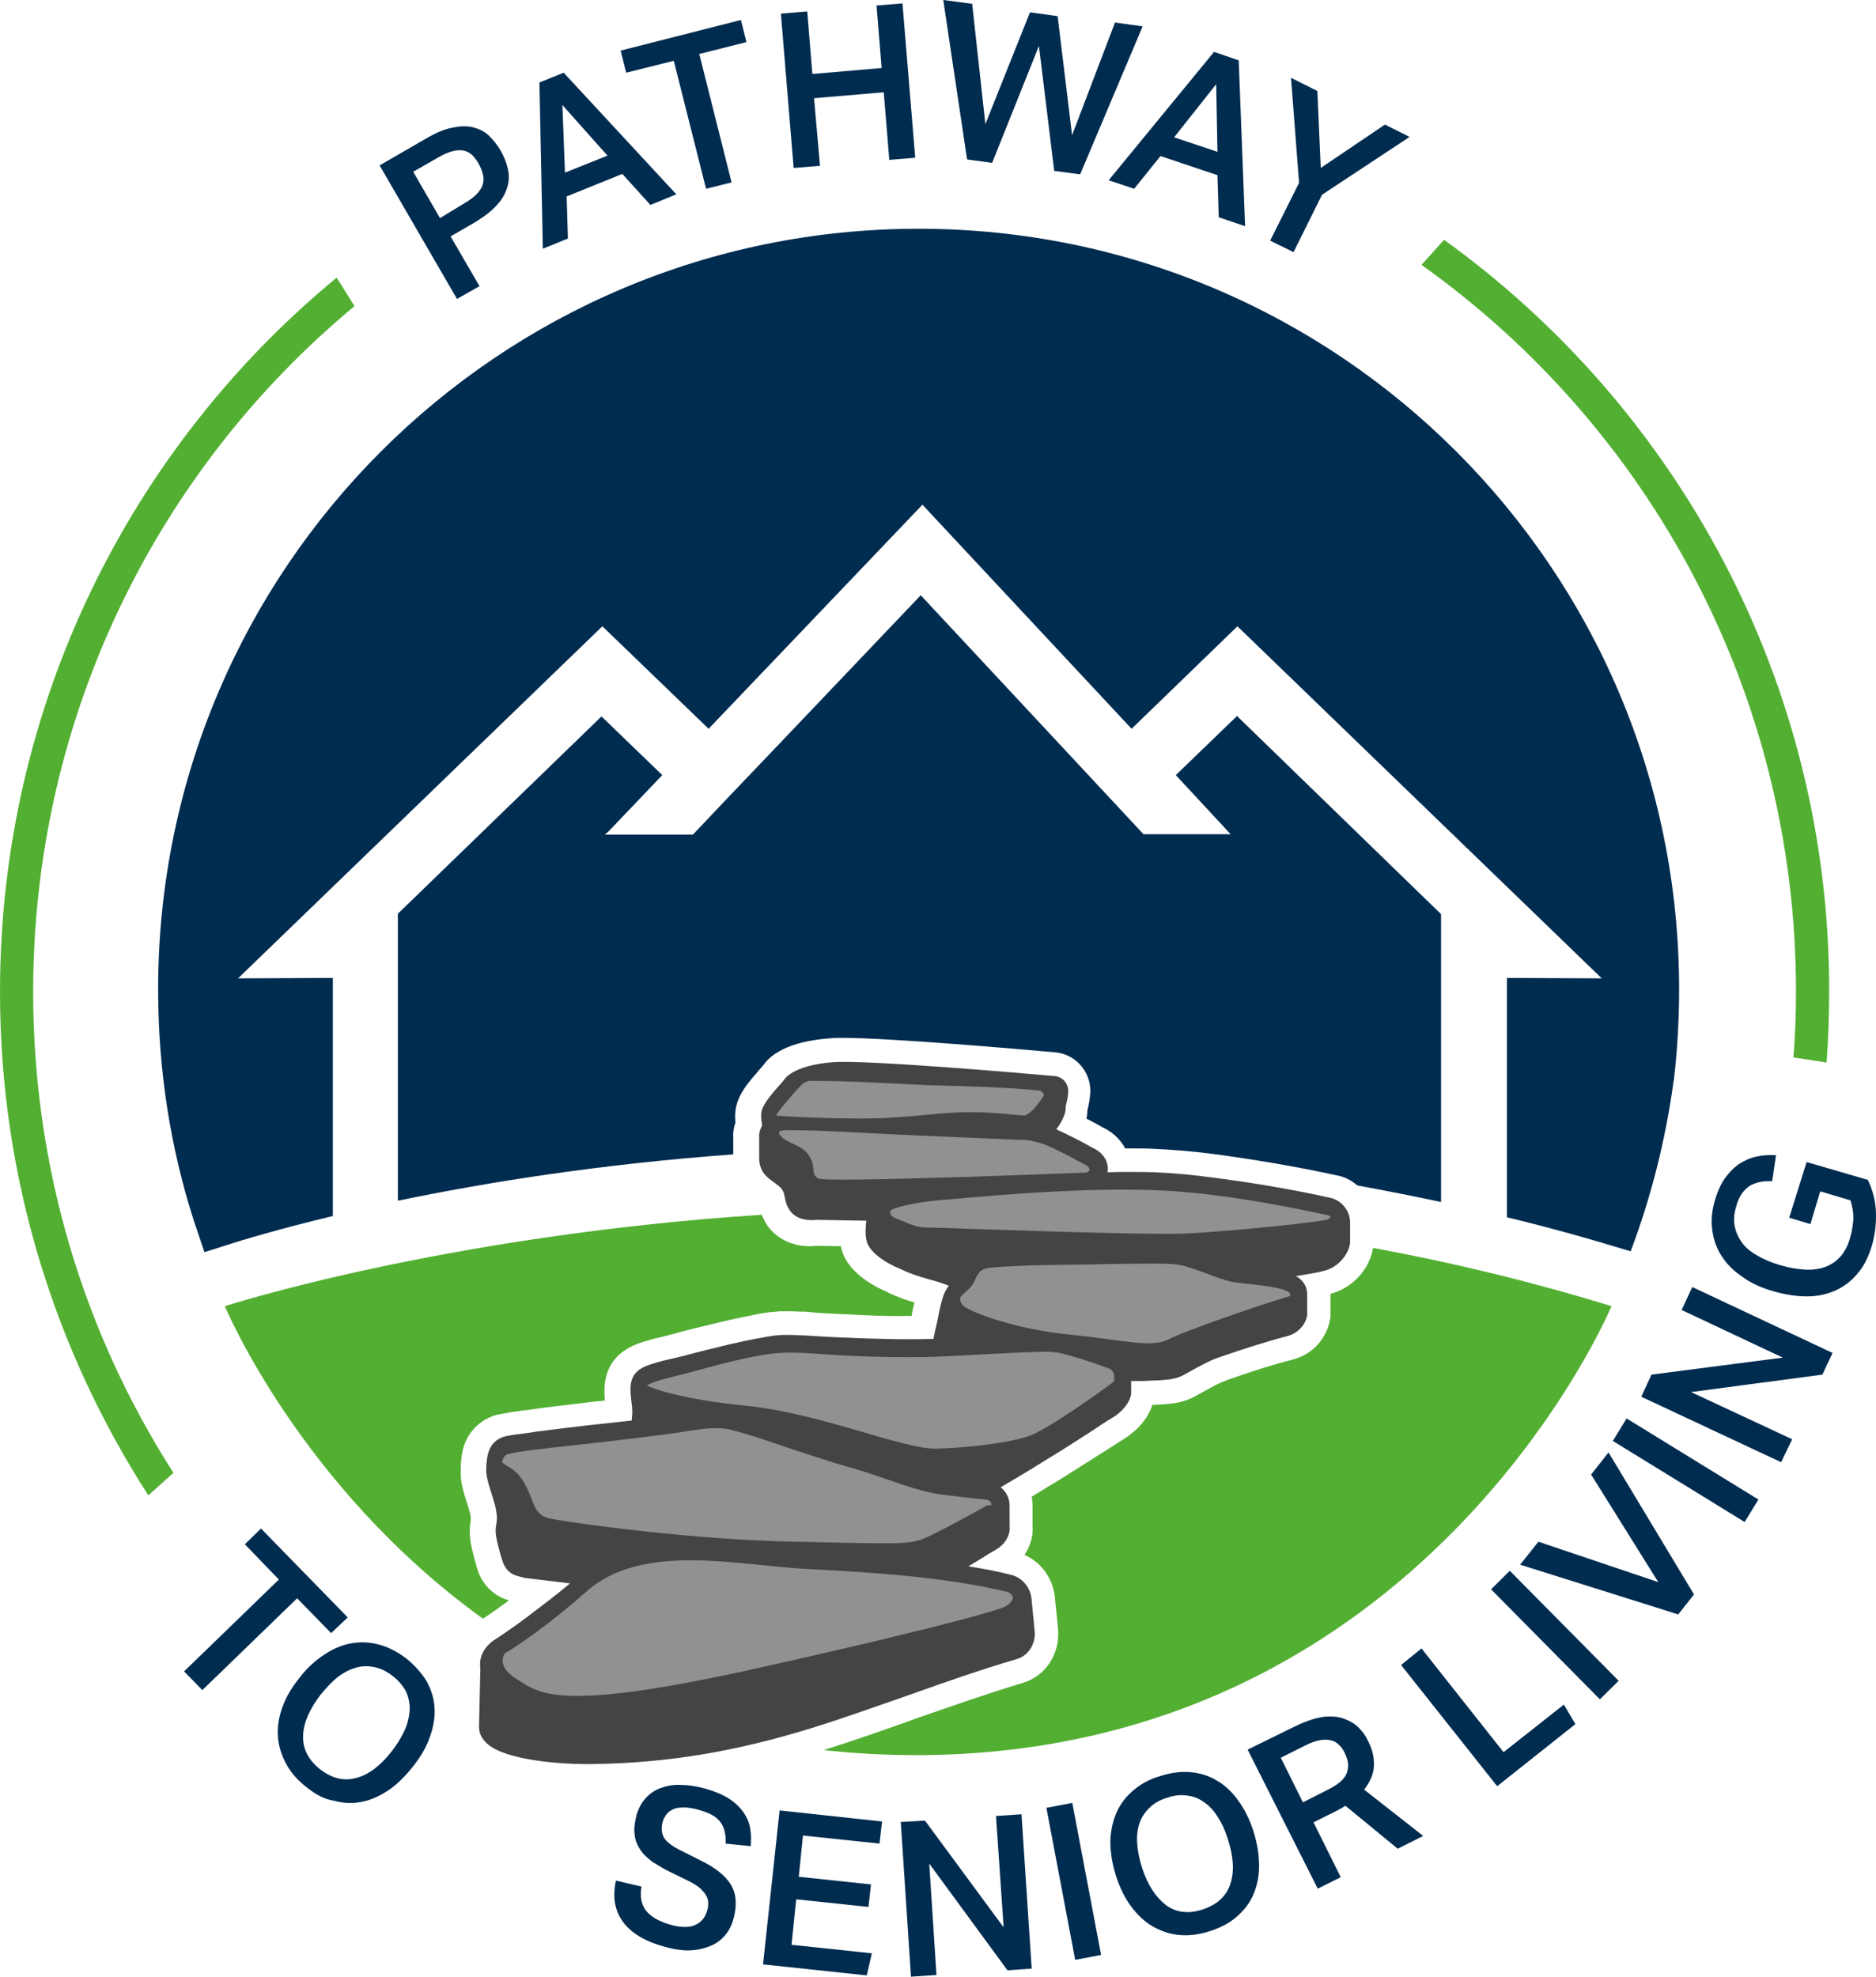
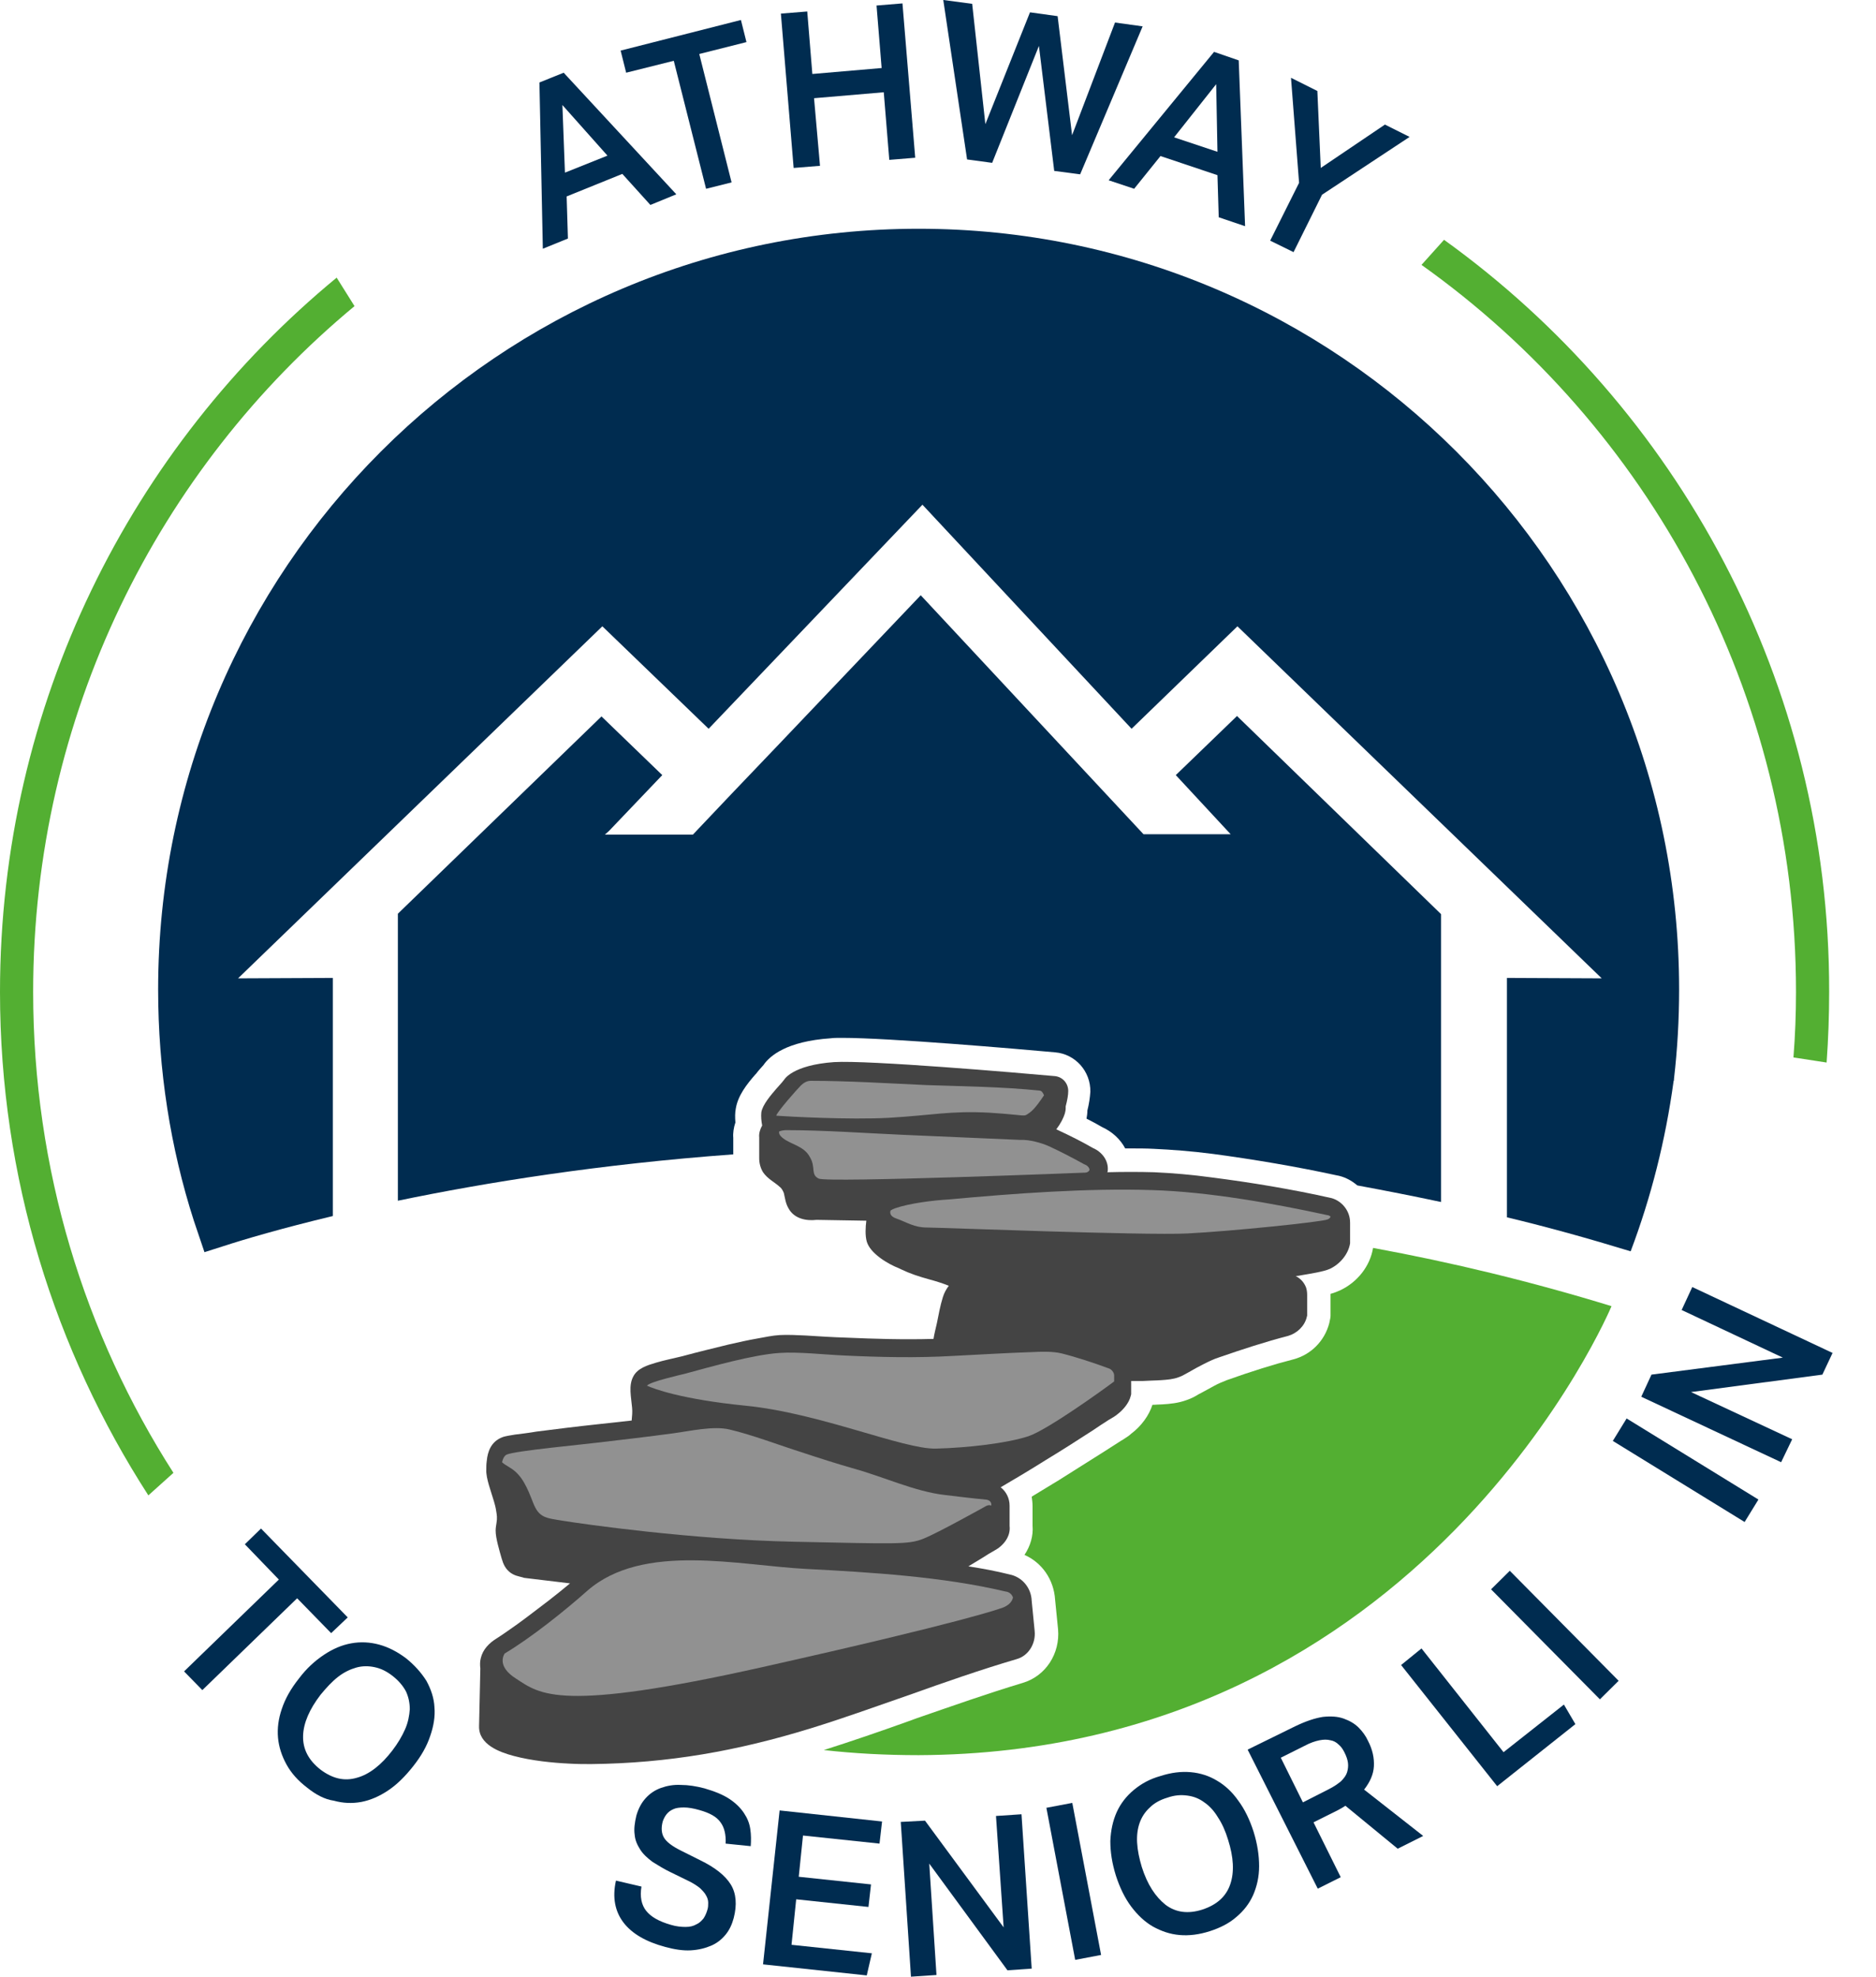
<svg xmlns="http://www.w3.org/2000/svg" id="Layer_1" data-name="Layer 1" viewBox="0 0 369.087 388.809">
  <path d="M284.101,47.169l-4.433,4.934c44.576,31.697,73.681,83.967,73.681,143.012,0,4.349-.167,8.614-.502,12.879l6.523,1.004c.335-4.6.502-9.283.502-13.967.084-60.885-29.941-114.911-75.771-147.863M0,195.115c0,36.548,10.789,70.502,29.188,99.021l4.934-4.433c-17.479-27.264-27.599-59.714-27.599-94.589,0-54.278,24.588-102.868,63.226-134.9l-3.513-5.603C25.843,87.898,0,138.496,0,195.115" style="fill: #53af32; stroke-width: 0px;" />
-   <path d="M74.684,32.533l9.116-5.269c2.007-1.171,3.763-1.924,5.353-2.174,1.589-.335,2.927-.335,4.098,0s2.174.836,3.011,1.673,1.589,1.756,2.174,2.76c.669,1.171,1.171,2.342,1.422,3.513.335,1.171.335,2.425,0,3.596-.335,1.171-.92,2.425-2.007,3.596-1.004,1.171-2.509,2.342-4.433,3.513l-4.767,2.76,5.687,9.785-4.433,2.509-15.221-26.261ZM91.243,40.06c1.171-.669,2.007-1.338,2.593-1.924.585-.669,1.004-1.254,1.171-1.924.167-.669.167-1.338,0-1.924-.167-.669-.418-1.338-.836-2.091s-.92-1.338-1.338-1.756c-.502-.418-1.087-.753-1.673-.836-.669-.084-1.422-.084-2.258.167s-1.84.669-2.927,1.338l-4.683,2.676,5.269,9.116,4.683-2.844Z" style="fill: #002c50; stroke-width: 0px;" />
  <path d="M106.13,16.225l4.767-1.924,22.163,23.919-5.102,2.091-5.52-6.105-10.956,4.433.251,8.28-4.934,2.007-.669-32.7ZM119.511,30.61l-8.865-9.952.502,13.298,8.363-3.345Z" style="fill: #002c50; stroke-width: 0px;" />
  <polygon points="132.558 11.959 123.191 14.301 122.104 9.952 145.772 3.931 146.859 8.28 137.576 10.621 143.932 35.878 138.914 37.133 132.558 11.959" style="fill: #002c50; stroke-width: 0px;" />
  <polygon points="153.633 2.676 158.819 2.258 159.822 14.552 173.454 13.381 172.451 1.087 177.552 .669 180.061 31.028 174.96 31.446 173.873 18.148 160.157 19.319 161.328 32.617 156.142 33.035 153.633 2.676" style="fill: #002c50; stroke-width: 0px;" />
  <polygon points="191.268 .753 193.861 24.421 202.642 2.425 208.078 3.178 210.922 26.595 219.369 4.433 224.805 5.185 212.511 34.289 207.409 33.62 204.399 9.032 195.199 32.031 190.265 31.362 185.581 0 191.268 .753" style="fill: #002c50; stroke-width: 0px;" />
  <path d="M238.855,10.203l4.851,1.673,1.254,32.617-5.185-1.756-.251-8.28-11.207-3.763-5.185,6.44-5.018-1.673,20.741-25.257ZM239.524,29.857l-.251-13.298-8.28,10.454,8.531,2.844Z" style="fill: #002c50; stroke-width: 0px;" />
  <polygon points="255.582 35.962 253.993 15.305 259.178 17.897 259.847 33.035 272.476 24.504 277.326 26.93 260.098 38.304 254.495 49.594 249.895 47.336 255.582 35.962" style="fill: #002c50; stroke-width: 0px;" />
  <path d="M283.515,179.811v56.619c-5.52-1.171-11.04-2.258-16.476-3.262-1.171-1.004-2.593-1.756-4.182-2.007-7.694-1.673-16.058-3.094-24.17-4.182-4.516-.585-8.196-.836-11.625-1.004-1.589-.084-3.178-.084-4.767-.084h-.92c-.92-1.756-2.509-3.262-4.516-4.182-1.004-.585-2.091-1.171-3.094-1.673.084-.502.167-1.004.167-1.589.335-1.338.502-2.509.585-3.68.084-4.014-2.927-7.443-6.942-7.778-7.443-.669-32.533-2.844-41.9-2.844-.92,0-1.673,0-2.258.084-8.614.585-11.959,3.429-13.214,5.269-.502.585-1.004,1.087-1.422,1.673l-.167.167c-1.756,2.007-3.429,4.182-3.847,6.691-.167.836-.167,1.756-.084,2.76-.335,1.004-.502,2.091-.418,3.011v3.262c-26.261,1.924-48.674,5.52-65.986,9.116v-56.452l40.06-38.806,11.959,11.541-10.454,10.956-.836.753h17.312l7.611-8.029h0l8.949-9.367h0l28.268-29.69,43.824,47.002h17.145l-10.789-11.625,12.043-11.625,40.144,38.973Z" style="fill: #002c50; fill-rule: evenodd; stroke-width: 0px;" />
  <path d="M38.137,240.11c-4.6-14.301-7.025-29.606-7.025-45.496,0-82.629,66.99-149.619,149.619-149.619s149.619,66.99,149.619,149.619c0,5.938-.335,11.792-1.004,17.563,0,.167,0,.335-.084.502-1.589,11.625-4.433,22.832-8.447,33.453-8.196-2.509-16.308-4.767-24.337-6.691v-47.085l18.65.084-71.673-69.248-20.825,20.156-41.147-44.074-42.067,44.074-20.908-20.156-71.673,69.248,18.65-.084v46.834c-10.12,2.425-17.479,4.6-21.577,5.938-1.254.418-2.425.753-3.68,1.171" style="fill: #002c50; fill-rule: evenodd; stroke-width: 0px;" />
-   <path d="M166.262,258.509c-2.007-.084-4.014-.167-6.022-.335l-1.924-.167h-1.004c-1.004-.084-1.924-.084-2.927-.084-.585,0-1.171,0-1.673.084-1.756.084-3.513.418-5.018.753-1.924.418-3.847.753-5.771,1.254-3.596.836-6.691,1.589-9.367,2.342-.669.167-1.254.335-1.924.502-1.087.251-2.174.502-3.262.836-1.756.502-5.436,1.589-7.276,4.934-1.338,2.425-1.254,4.851-1.087,6.858l-2.509.251c-1.338.167-2.76.335-4.098.502-2.593.335-5.269.585-7.861,1.004-1.422.167-2.844.335-4.349.585l-.335.084c-1.004.167-2.342.335-3.429.836-1.924.836-5.269,3.094-5.687,8.447-.084.585-.084,1.087-.084,1.673v.251c-.167,2.258.585,4.516,1.254,6.607.167.418.251.836.335,1.087.084.418.251.836.335,1.338q.084.669,0,1.087c-.084.585-.167,1.254-.167,2.091,0,2.007.669,4.349,1.338,6.774.418,1.505,1.254,3.68,3.596,5.352,1.004.753,2.007,1.087,2.76,1.338-.502.418-1.004.753-1.505,1.087l-.753.585c-1.004.669-2.007,1.422-2.844,1.924-36.046-26.01-50.765-61.47-50.765-61.47,0,0,42.904-13.883,105.628-17.981.167.418.418.92.669,1.422,1.673,2.927,4.934,4.767,8.698,4.767.418,0,.836,0,1.254-.084l4.934.084c.084.251.084.418.167.669,1.338,5.018,7.611,7.778,9.032,8.363.167.084.251.167.251.167,1.84.836,3.429,1.422,5.018,1.84-.167.836-.335,1.589-.502,2.342v.335h-.753c-3.68.084-7.694-.084-12.378-.335" style="fill: #53af32; fill-rule: evenodd; stroke-width: 0px;" />
  <path d="M317.052,256.92s-36.715,87.898-136.321,88.316c-6.523,0-12.712-.335-18.65-1.004,5.52-1.756,11.123-3.68,16.476-5.603l1.84-.669c7.025-2.425,13.883-4.851,20.825-6.942,4.516-1.338,7.36-5.771,6.942-10.538l-.585-5.854c-.251-3.931-2.593-7.276-6.022-8.781,1.171-1.756,1.756-3.763,1.589-5.771v-3.847c0-.585-.084-1.254-.167-1.84,1.422-.836,2.844-1.756,4.265-2.593l.836-.502c3.094-1.924,6.189-3.931,9.283-5.854,1.087-.669,2.174-1.422,3.262-2.091l.167-.084c.585-.418,1.254-.753,1.756-1.254,2.007-1.505,3.513-3.596,4.182-5.687.669,0,1.254-.084,1.924-.084,1.505-.084,3.178-.251,4.767-.836,1.004-.335,1.756-.753,2.425-1.171l.335-.167c.92-.502,1.84-1.004,2.76-1.505.753-.418,1.589-.753,2.425-1.087,4.934-1.756,9.2-3.094,13.13-4.098,3.429-.92,6.105-3.596,7.025-7.109l.084-.418c.084-.335.167-.753.167-1.087v-4.265c.669-.167,1.254-.418,1.84-.669,3.429-1.589,5.938-4.767,6.523-8.363,15.472,2.843,31.111,6.607,46.918,11.458" style="fill: #53af32; fill-rule: evenodd; stroke-width: 0px;" />
  <polygon points="54.863 310.696 48.172 303.754 51.351 300.66 68.412 318.139 65.15 321.234 58.459 314.376 39.809 332.44 36.213 328.761 54.863 310.696" style="fill: #002c50; stroke-width: 0px;" />
  <path d="M60.383,351.592c-1.756-1.338-3.094-2.844-4.014-4.516-.92-1.673-1.505-3.429-1.673-5.269-.167-1.84.084-3.763.753-5.687.669-2.007,1.756-3.931,3.345-5.938,1.505-2.007,3.178-3.513,4.934-4.683s3.513-1.924,5.353-2.258c1.84-.335,3.68-.251,5.52.251,1.84.502,3.596,1.422,5.269,2.676,1.673,1.338,3.011,2.844,4.014,4.433.92,1.673,1.505,3.429,1.589,5.185.167,1.84-.167,3.763-.836,5.687-.669,2.007-1.756,3.931-3.345,5.938s-3.178,3.596-4.934,4.767c-1.756,1.171-3.513,1.924-5.269,2.258-1.84.335-3.596.251-5.436-.251-1.756-.251-3.513-1.171-5.269-2.593M63.059,348.08c2.342,1.756,4.683,2.342,7.192,1.589,2.425-.669,4.767-2.509,6.942-5.352,1.087-1.422,1.924-2.844,2.509-4.182s.836-2.676.92-3.931c0-1.254-.251-2.425-.753-3.513-.585-1.087-1.422-2.091-2.593-3.011-1.171-.92-2.342-1.505-3.596-1.756-1.171-.251-2.425-.251-3.596.084s-2.425.92-3.596,1.84-2.258,2.091-3.429,3.513c-2.174,2.844-3.345,5.52-3.429,8.029-.084,2.676,1.087,4.851,3.429,6.691" style="fill: #002c50; stroke-width: 0px;" />
  <path d="M126.202,371.079c-.335,2.007,0,3.596.92,4.767.92,1.171,2.509,2.091,4.851,2.76,1.087.335,2.091.418,2.927.418s1.505-.167,2.091-.502c.585-.251,1.004-.669,1.422-1.171.335-.502.585-1.087.753-1.673.167-.502.167-.92.167-1.422s-.167-1.004-.418-1.422c-.251-.502-.669-.92-1.171-1.422-.502-.418-1.254-.92-2.091-1.338l-3.596-1.756c-1.422-.669-2.593-1.422-3.68-2.091-1.004-.753-1.84-1.505-2.425-2.425s-1.004-1.84-1.087-2.927c-.167-1.087,0-2.342.335-3.763.418-1.422,1.004-2.509,1.84-3.429s1.84-1.589,3.011-2.007c1.171-.418,2.509-.669,3.931-.585,1.422,0,3.011.251,4.6.669,2.007.585,3.68,1.254,4.934,2.091s2.174,1.756,2.844,2.76c.669,1.004,1.087,2.007,1.254,3.178.167,1.087.167,2.258.084,3.345l-4.934-.502c.084-1.756-.251-3.178-1.004-4.182-.753-1.087-2.091-1.84-4.182-2.425-1.171-.335-2.174-.502-3.011-.502s-1.589.084-2.091.335c-.585.251-1.004.585-1.338,1.004-.335.418-.585.92-.753,1.422-.335,1.254-.251,2.342.251,3.178s1.589,1.673,3.262,2.509l3.847,1.924c2.927,1.422,4.934,3.011,6.022,4.767s1.254,4.014.585,6.607c-.335,1.254-.836,2.342-1.589,3.262s-1.673,1.673-2.844,2.174-2.509.836-4.014.92-3.178-.167-5.018-.669c-3.763-1.004-6.523-2.593-8.196-4.767s-2.258-4.934-1.505-8.28l5.018,1.171Z" style="fill: #002c50; stroke-width: 0px;" />
  <polygon points="153.383 356.108 173.538 358.283 173.036 362.632 157.982 361.043 157.146 369.155 171.364 370.661 170.862 375.093 156.644 373.588 155.724 382.536 171.531 384.209 170.527 388.558 150.121 386.384 153.383 356.108" style="fill: #002c50; stroke-width: 0px;" />
  <polygon points="177.218 358.367 181.985 358.116 197.457 379.107 195.952 357.196 200.97 356.861 202.977 387.22 198.21 387.554 182.821 366.563 184.243 388.474 179.225 388.809 177.218 358.367" style="fill: #002c50; stroke-width: 0px;" />
  <rect x="208.654" y="354.844" width="5.185" height="30.441" transform="translate(-65.181 45.779) rotate(-10.726)" style="fill: #002c50; stroke-width: 0px;" />
  <path d="M238.019,379.86c-2.091.669-4.098.92-5.938.753-1.924-.167-3.596-.753-5.269-1.673-1.589-.92-3.011-2.258-4.265-3.931s-2.258-3.763-3.011-6.105c-.753-2.425-1.087-4.6-1.087-6.774.084-2.091.502-4.014,1.254-5.687s1.924-3.178,3.345-4.349c1.505-1.254,3.178-2.174,5.269-2.76,2.091-.669,4.014-.92,5.938-.753,1.924.167,3.68.753,5.185,1.673,1.589.92,3.011,2.258,4.182,3.931,1.254,1.673,2.258,3.763,3.011,6.105.753,2.425,1.087,4.683,1.087,6.774s-.418,3.931-1.171,5.687c-.753,1.673-1.84,3.094-3.345,4.349-1.338,1.171-3.094,2.091-5.185,2.76M236.597,375.595c2.76-.92,4.6-2.509,5.436-4.934s.669-5.352-.418-8.781c-.502-1.673-1.171-3.178-2.007-4.433-.753-1.254-1.673-2.258-2.676-2.927-1.004-.753-2.091-1.171-3.345-1.338s-2.509-.084-3.931.418c-1.422.418-2.593,1.087-3.429,1.924-.92.836-1.589,1.84-2.007,3.011s-.585,2.509-.502,3.931c.084,1.505.418,3.094.92,4.767,1.087,3.429,2.676,5.854,4.683,7.443,2.007,1.505,4.433,1.84,7.276.92" style="fill: #002c50; stroke-width: 0px;" />
  <path d="M254.829,339.549c2.091-1.004,3.847-1.589,5.436-1.84,1.589-.167,2.927-.084,4.098.335s2.174,1.004,2.927,1.756,1.422,1.673,1.84,2.593c.92,1.756,1.254,3.429,1.171,5.018s-.753,3.094-1.924,4.6l11.625,9.116-5.018,2.509-10.287-8.447c-.251.167-.418.251-.669.418s-.502.251-.753.418l-4.851,2.425,5.352,10.789-4.516,2.258-13.799-27.348,9.367-4.6ZM261.436,351.927c1.004-.502,1.84-1.087,2.425-1.589.585-.585,1.004-1.171,1.171-1.756.167-.585.251-1.171.167-1.84-.084-.669-.335-1.338-.669-2.007s-.669-1.171-1.171-1.589c-.418-.418-1.004-.753-1.589-.836-.669-.167-1.338-.167-2.174,0s-1.84.502-2.927,1.087l-4.683,2.342,4.349,8.781,5.102-2.593Z" style="fill: #002c50; stroke-width: 0px;" />
  <polygon points="279.668 324.244 295.809 344.651 307.685 335.284 309.943 339.131 294.555 351.341 275.654 327.506 279.668 324.244" style="fill: #002c50; stroke-width: 0px;" />
  <rect x="303.311" y="306.388" width="5.185" height="30.442" transform="translate(-137.751 308.182) rotate(-44.7)" style="fill: #002c50; stroke-width: 0px;" />
-   <polygon points="302.667 303.253 326.252 311.198 313.038 290.039 316.467 285.69 333.277 313.623 330.182 317.554 299.071 307.769 302.667 303.253" style="fill: #002c50; stroke-width: 0px;" />
  <rect x="329.039" y="273.967" width="5.185" height="30.443" transform="translate(-88.434 420.164) rotate(-58.406)" style="fill: #002c50; stroke-width: 0px;" />
  <polygon points="322.906 274.734 324.913 270.385 350.756 267.04 330.851 257.673 332.942 253.156 360.541 266.12 358.534 270.385 332.691 273.814 352.596 283.097 350.421 287.613 322.906 274.734" style="fill: #002c50; stroke-width: 0px;" />
-   <path d="M355.439,228.568l12.043,3.513c.92,1.924,1.505,4.014,1.589,6.272s-.167,4.433-.753,6.523c-.669,2.258-1.589,4.182-2.844,5.603-1.254,1.505-2.676,2.593-4.349,3.345s-3.513,1.171-5.603,1.171-4.265-.335-6.607-1.004c-2.342-.669-4.433-1.589-6.105-2.844-1.756-1.171-3.094-2.509-4.098-4.098-1.004-1.505-1.589-3.262-1.84-5.102-.251-1.84-.084-3.763.502-5.771.502-1.756,1.171-3.262,2.007-4.433s1.756-2.091,2.844-2.844c1.087-.669,2.174-1.171,3.429-1.422,1.254-.251,2.425-.335,3.763-.251l-.753,5.102c-.92,0-1.673,0-2.425.167s-1.422.418-2.007.753c-.585.418-1.087.92-1.589,1.589-.418.669-.836,1.505-1.087,2.593-.418,1.338-.502,2.676-.251,3.847.251,1.171.753,2.258,1.505,3.262.753,1.004,1.84,1.84,3.094,2.509,1.254.753,2.76,1.338,4.433,1.84,1.756.502,3.345.753,4.767.836s2.76-.084,3.931-.502c1.171-.418,2.174-1.087,3.011-2.007s1.505-2.174,1.924-3.68c.418-1.338.585-2.676.669-3.847,0-1.171-.167-2.342-.585-3.596l-5.938-1.756-1.924,6.44-4.182-1.254,3.429-10.956Z" style="fill: #002c50; stroke-width: 0px;" />
  <path d="M265.618,240.444v4.098c-.335,2.174-2.007,4.098-3.931,5.018-1.254.585-4.098,1.004-5.52,1.254-.418.084-.836.167-1.254.167.92.502,1.589,1.171,2.007,2.174.167.418.251,1.004.251,1.505v4.098l-.084.335c-.418,1.756-1.924,3.178-3.68,3.68-4.516,1.171-9.116,2.676-13.465,4.182-1.087.335-2.091.836-3.094,1.338s-1.924,1.004-2.927,1.589c-.669.335-1.254.753-2.007,1.004-1.087.418-2.258.502-3.429.585s-2.509.084-3.68.167h-2.258v2.593l-.084.335c-.335,1.422-1.505,2.76-2.593,3.596-.502.418-1.087.753-1.673,1.087-1.087.669-2.174,1.422-3.178,2.091-3.094,2.007-6.105,3.931-9.283,5.854-2.927,1.84-5.854,3.596-8.865,5.352,1.087.836,1.756,2.174,1.756,3.596v4.014c.251,2.091-1.254,3.931-3.011,4.851-.753.418-1.589.92-2.342,1.422-.92.585-1.84,1.087-2.76,1.673,2.76.418,5.436.92,8.112,1.589,2.509.502,4.265,2.676,4.349,5.185l.585,5.938c.251,2.425-1.171,4.851-3.513,5.52-7.109,2.091-14.05,4.516-21.075,7.025-6.523,2.258-12.963,4.6-19.486,6.607-14.385,4.433-28.017,6.858-43.155,7.025-1.422,0-2.76,0-4.182-.084-3.596-.167-7.527-.585-11.04-1.505-2.844-.753-6.942-2.258-6.858-5.854l.251-11.374c-.084-.669-.084-1.338.084-2.007.418-1.756,1.673-3.011,3.178-3.931,1.338-.836,2.676-1.84,4.014-2.76,2.091-1.505,4.098-3.094,6.105-4.6,1.422-1.087,2.844-2.258,4.265-3.429l-9.032-1.087-.251-.084c-.92-.251-1.589-.335-2.425-.92-1.004-.753-1.422-1.673-1.756-2.844-.418-1.505-1.171-3.931-1.171-5.436,0-.502.084-1.004.167-1.505.167-1.004.084-1.505-.084-2.509-.084-.585-.251-1.171-.418-1.756-.502-1.756-1.589-4.516-1.505-6.189,0-.585,0-1.087.084-1.673.167-2.007.92-3.847,2.927-4.683.753-.335,1.84-.418,2.676-.585,1.338-.167,2.76-.335,4.182-.585,3.931-.502,7.945-1.004,11.876-1.422,2.258-.251,4.6-.502,6.858-.753.084-.836.167-1.756.084-2.509-.167-2.091-.753-4.349.251-6.189.836-1.589,2.76-2.174,4.433-2.676s3.429-.836,5.102-1.254c3.094-.836,6.189-1.589,9.283-2.342,1.84-.418,3.68-.836,5.603-1.171,1.422-.251,2.927-.585,4.349-.669,1.589-.084,3.429,0,5.102.084,2.676.167,5.269.335,7.945.418,5.771.251,11.458.418,17.228.251.167-1.004.418-2.007.669-3.094.335-1.673.669-3.513,1.171-5.102.251-.836.669-1.589,1.171-2.258-1.254-.502-2.593-.92-3.847-1.254-2.091-.585-3.68-1.087-5.603-2.007-.084-.084-.251-.084-.335-.167-2.174-.836-5.687-2.927-6.356-5.269-.335-1.171-.251-2.844-.084-4.098l-9.785-.167c-2.091.251-4.433-.251-5.52-2.258-.585-1.004-.669-1.924-.92-3.011-.167-.418-.418-.92-.753-1.171-1.087-1.004-2.425-1.589-3.345-2.927-.502-.836-.753-1.756-.753-2.76v-4.098c-.084-.753.167-1.589.585-2.342-.167-.836-.251-1.756-.167-2.593.251-1.505,1.924-3.429,2.927-4.6.502-.585,1.087-1.171,1.589-1.84,0,0,1.589-2.844,9.785-3.429,6.691-.418,36.129,2.091,43.489,2.76,1.505.167,2.593,1.422,2.593,2.927,0,.753-.167,1.756-.502,3.011v.418c0,.335-.084.669-.167,1.004-.251.836-.836,2.007-1.673,3.094.084.084.251.084.335.167,2.342,1.087,4.683,2.258,6.858,3.513,1.756.753,3.094,2.425,2.927,4.433,0,.084,0,.167-.084.335,3.094-.084,6.189-.084,9.2,0,3.763.167,7.527.502,11.207,1.004,7.861,1.004,15.974,2.342,23.752,4.098,2.007.585,3.596,2.509,3.596,4.767" style="fill: #444; fill-rule: evenodd; stroke-width: 0px;" />
  <path d="M197.792,313.038c-12.378-2.927-26.428-3.763-39.14-4.433-13.214-.669-32.115-5.269-43.071,4.265-4.516,4.014-11.123,9.283-16.308,12.378-.585,1.004-.92,2.927,2.258,4.934,4.767,3.094,8.447,6.691,48.423-2.258,39.976-8.949,46.834-11.541,46.834-11.541,0,0,2.174-.502,2.509-2.174-.251-.669-.753-1.087-1.505-1.171" style="fill: #919191; fill-rule: evenodd; stroke-width: 0px;" />
  <path d="M194.028,294.973c-2.676-.251-5.436-.585-8.196-.92-5.771-.669-11.876-3.513-17.563-5.102-3.513-1.004-6.942-2.091-10.454-3.262-4.516-1.422-9.701-3.429-14.301-4.516-3.178-.753-7.861.335-11.04.753-4.934.669-9.952,1.254-14.97,1.84-2.593.335-16.057,1.589-17.814,2.342-.502.251-.753.836-.92,1.505.335.335.92.669,1.589,1.087,2.342,1.422,3.345,3.847,4.516,6.858s2.425,3.011,6.022,3.596c3.596.585,25.09,3.68,45.245,4.098,20.156.418,22.581.585,25.508-.585,2.927-1.171,12.21-6.356,12.21-6.356,0,0,.585-.418,1.171-.167.084-.753-.418-1.087-1.004-1.171" style="fill: #919191; fill-rule: evenodd; stroke-width: 0px;" />
  <path d="M218.282,269.214c-2.927-1.087-6.44-2.258-9.451-3.011-1.756-.418-4.014-.335-5.771-.251-5.185.167-10.37.502-15.556.753-7.192.418-14.385.251-21.494-.084-3.763-.167-8.949-.753-12.629-.502-5.185.335-13.381,2.676-18.65,4.098-1.004.251-6.942,1.589-7.443,2.342,1.254.585,6.774,2.676,19.319,3.931,14.636,1.422,31.111,8.614,37.551,8.447,6.44-.167,14.05-1.087,18.148-2.425,3.763-1.254,14.803-9.2,16.894-10.789v-1.171c0-.585-.502-1.171-.92-1.338" style="fill: #919191; fill-rule: evenodd; stroke-width: 0px;" />
-   <path d="M242.451,252.153c-3.68-.836-6.942-2.676-10.454-3.345-1.673-.335-4.851-.251-6.607-.251-3.847,0-7.778.084-11.709.167-5.938.084-12.461.084-18.399.585-2.425.167-2.76.92-3.68,2.927-.585,1.171-1.84,1.924-2.676,2.927-.084.502,0,1.004.502,1.589,1.338,1.338,10.538,4.767,21.159,5.771,10.621,1.087,15.974,2.676,19.319.92s18.65-6.942,21.494-7.778l2.425-.753v-.251c0-1.673-9.451-2.091-11.374-2.509" style="fill: #919191; fill-rule: evenodd; stroke-width: 0px;" />
  <path d="M261.185,239.023c-10.789-2.342-23.417-4.6-34.457-4.934-12.796-.418-27.348.669-40.06,1.84-3.011.167-7.778.753-10.621,1.756-.251.084-.585.251-.836.418-.167.502-.084,1.171,1.171,1.589,2.091.753,3.513,1.756,5.938,1.756s42.736,1.589,51.267,1.171c8.447-.418,26.428-2.258,27.599-2.76.418-.167.585-.418.585-.585-.251-.167-.418-.251-.585-.251" style="fill: #919191; fill-rule: evenodd; stroke-width: 0px;" />
  <path d="M213.264,228.987c-2.258-1.254-4.516-2.425-6.858-3.513-1.505-.669-3.847-1.338-5.603-1.254-7.694-.335-15.472-.669-23.166-1.004-7.527-.335-15.556-.92-22.999-.92-.335,0-.92.084-1.338.251-.084.335,0,.753.753,1.338,1.589,1.254,4.098,1.505,5.269,3.68,1.254,2.091.084,3.429,1.756,4.265,1.756.836,52.271-1.171,52.271-1.171,0,0,.669.084,1.004-.502,0-.585-.585-1.004-1.087-1.171" style="fill: #919191; fill-rule: evenodd; stroke-width: 0px;" />
  <path d="M204.482,214.518c-7.109-.753-15.054-.836-22.246-1.087-7.443-.335-15.305-.836-22.748-.836-.753,0-1.422.418-1.924.92-.836.836-4.6,5.102-4.851,5.938,2.174.167,14.385.836,22.163.418,8.614-.502,12.043-1.422,19.821-1.004,7.778.502,6.523.92,7.861,0,1.004-.669,2.342-2.676,2.844-3.429-.251-.585-.502-.92-.92-.92" style="fill: #919191; fill-rule: evenodd; stroke-width: 0px;" />
</svg>